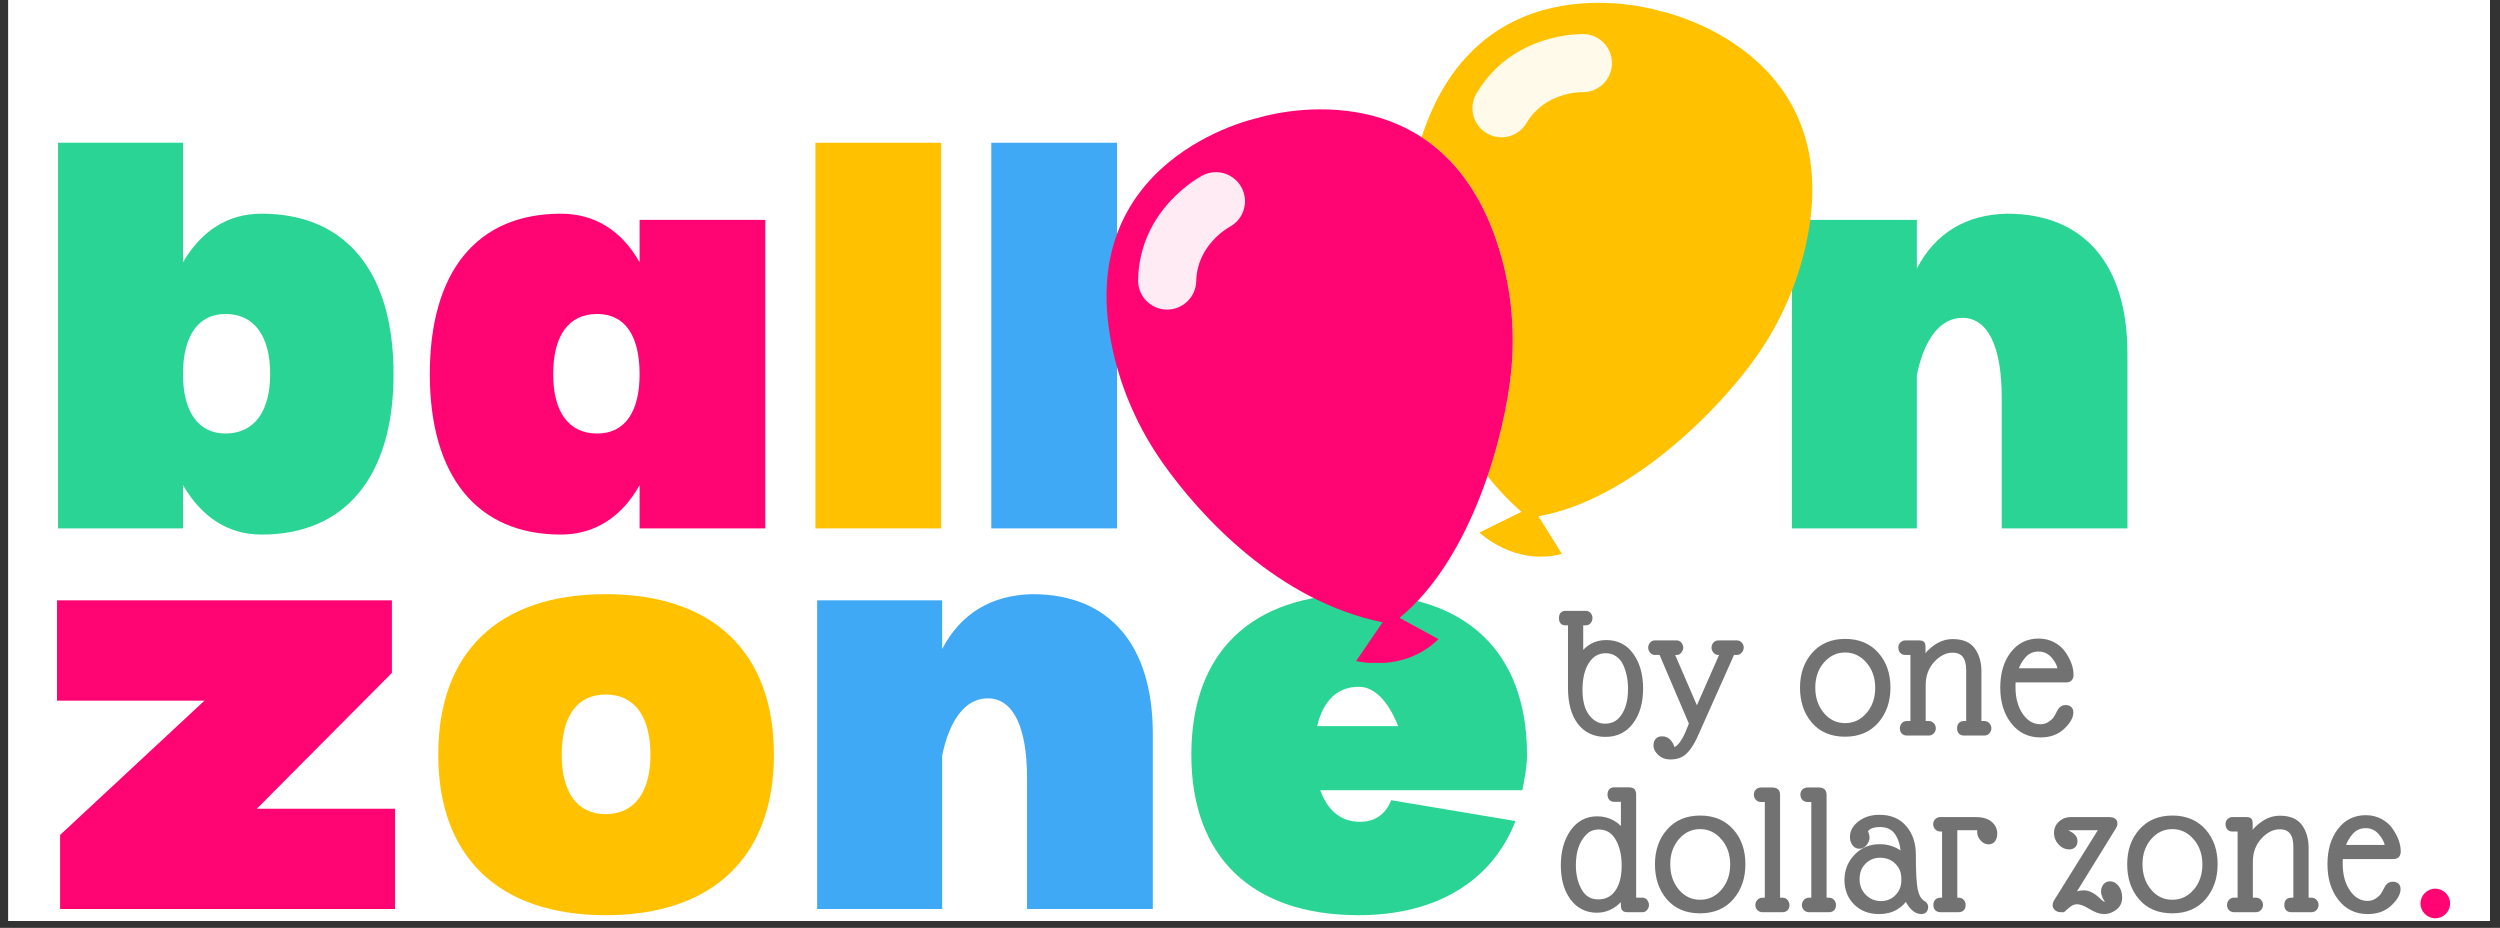
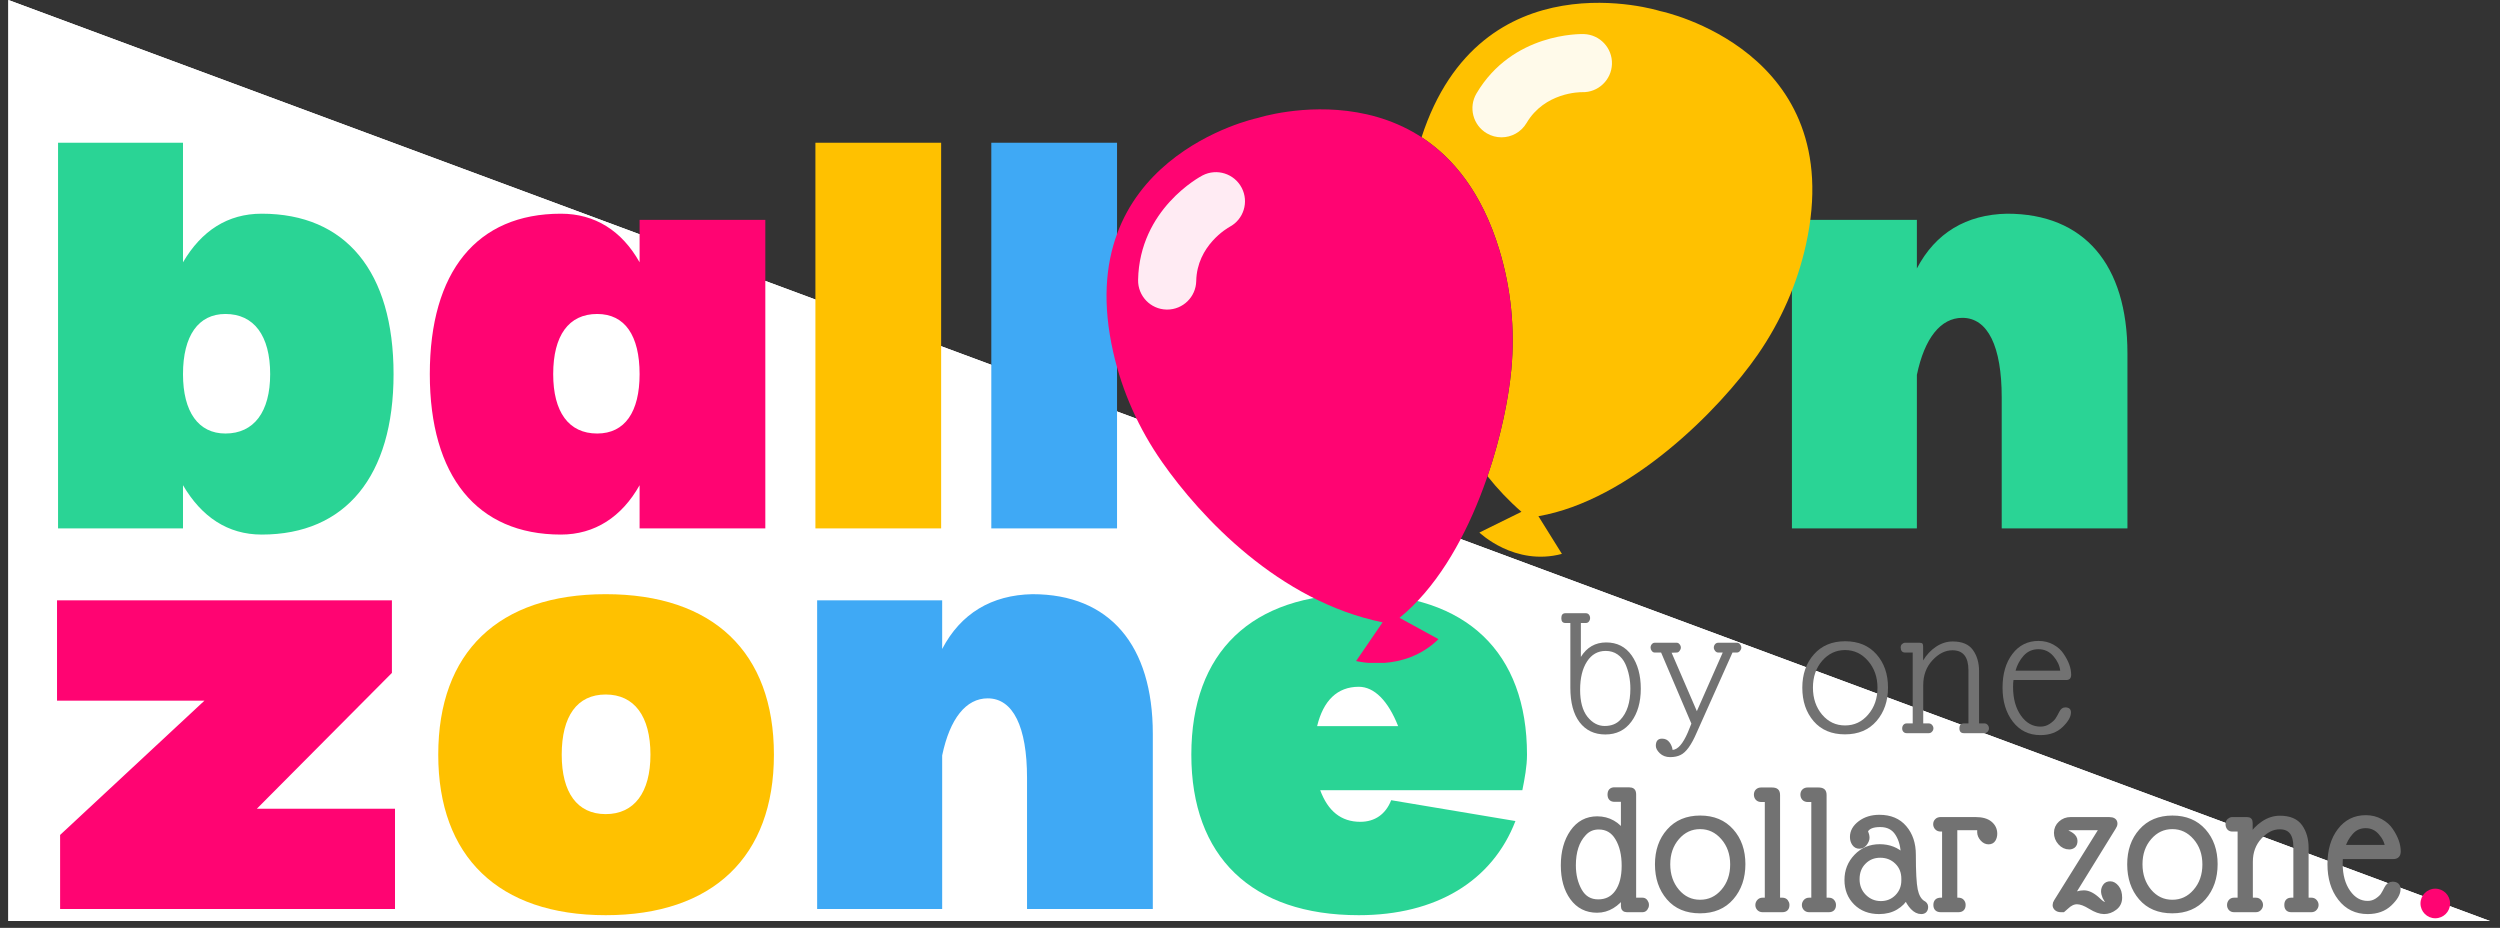
<svg xmlns="http://www.w3.org/2000/svg" width="485" zoomAndPan="magnify" viewBox="0 0 363.75 135" height="180" preserveAspectRatio="xMidYMid meet" version="1.0">
  <rect x="0" y="0" width="363.75" height="135" fill="#333333" stroke="none" />
  <defs>
    <g />
    <clipPath id="47cff13ced">
-       <path d="M 1.215 0 L 362.289 0 L 362.289 134.008 L 1.215 134.008 Z M 1.215 0 " clip-rule="nonzero" />
+       <path d="M 1.215 0 L 362.289 134.008 L 1.215 134.008 Z M 1.215 0 " clip-rule="nonzero" />
    </clipPath>
    <clipPath id="802c393c31">
      <path d="M 206.828 0.41 L 263.695 0.41 L 263.695 81 L 206.828 81 Z M 206.828 0.41 " clip-rule="nonzero" />
    </clipPath>
    <clipPath id="b4ec1a73bb">
      <path d="M 161 15.906 L 220.125 15.906 L 220.125 96.449 L 161 96.449 Z M 161 15.906 " clip-rule="nonzero" />
    </clipPath>
    <clipPath id="c11168314b">
      <path d="M 223 111 L 353 111 L 353 134.008 L 223 134.008 Z M 223 111 " clip-rule="nonzero" />
    </clipPath>
    <clipPath id="b0814abcca">
      <path d="M 352.18 129.301 L 356.488 129.301 L 356.488 133.609 L 352.18 133.609 Z M 352.18 129.301 " clip-rule="nonzero" />
    </clipPath>
    <clipPath id="2f59d95851">
      <path d="M 354.332 129.301 C 353.145 129.301 352.18 130.266 352.18 131.453 C 352.18 132.645 353.145 133.609 354.332 133.609 C 355.523 133.609 356.488 132.645 356.488 131.453 C 356.488 130.266 355.523 129.301 354.332 129.301 Z M 354.332 129.301 " clip-rule="nonzero" />
    </clipPath>
  </defs>
  <g clip-path="url(#47cff13ced)">
    <path fill="#ffffff" d="M 1.215 0 L 362.289 0 L 362.289 134.008 L 1.215 134.008 Z M 1.215 0 " fill-opacity="1" fill-rule="nonzero" />
    <path fill="#ffffff" d="M 1.215 0 L 362.289 0 L 362.289 134.008 L 1.215 134.008 Z M 1.215 0 " fill-opacity="1" fill-rule="nonzero" />
  </g>
  <g fill="#ff0472" fill-opacity="1">
    <g transform="translate(4.703, 132.262)">
      <g>
        <path d="M 52.77 -14.594 L 32.672 -14.594 L 52.32 -34.355 L 52.32 -44.91 L 3.594 -44.91 L 3.594 -30.312 L 25.039 -30.312 L 4.043 -10.777 L 4.043 0 L 52.77 0 Z M 52.77 -14.594 " />
      </g>
    </g>
  </g>
  <g fill="#ffc100" fill-opacity="1">
    <g transform="translate(61.07, 132.262)">
      <g>
        <path d="M 27.059 0.898 C 42.664 0.898 51.535 -7.633 51.535 -22.453 C 51.535 -37.387 42.664 -45.809 27.059 -45.809 C 11.453 -45.809 2.695 -37.387 2.695 -22.453 C 2.695 -7.633 11.453 0.898 27.059 0.898 Z M 27.059 -13.809 C 22.902 -13.809 20.66 -16.953 20.66 -22.453 C 20.66 -28.07 22.902 -31.211 27.059 -31.211 C 31.211 -31.211 33.57 -28.07 33.57 -22.453 C 33.57 -16.953 31.211 -13.809 27.059 -13.809 Z M 27.059 -13.809 " />
      </g>
    </g>
  </g>
  <g fill="#3fa9f5" fill-opacity="1">
    <g transform="translate(115.191, 132.262)">
      <g>
        <path d="M 35.031 -45.809 C 29.078 -45.695 24.59 -43 21.895 -37.836 L 21.895 -44.91 L 3.703 -44.91 L 3.703 0 L 21.895 0 L 21.895 -22.344 C 23.016 -27.73 25.375 -30.652 28.52 -30.652 C 32.223 -30.652 34.242 -26.496 34.242 -19.086 L 34.242 0 L 52.543 0 L 52.543 -25.484 C 52.543 -38.398 46.258 -45.809 35.031 -45.809 Z M 35.031 -45.809 " />
      </g>
    </g>
  </g>
  <g fill="#2ad495" fill-opacity="1">
    <g transform="translate(170.644, 132.262)">
      <g>
        <path d="M 51.535 -22.453 C 51.535 -37.387 42.664 -45.809 27.059 -45.809 C 11.453 -45.809 2.695 -37.387 2.695 -22.453 C 2.695 -7.633 11.453 0.898 27.059 0.898 C 38.285 0.898 46.48 -4.043 49.852 -12.801 L 31.773 -15.832 C 30.988 -13.809 29.414 -12.688 27.281 -12.688 C 24.477 -12.688 22.566 -14.258 21.445 -17.289 L 50.859 -17.289 C 51.195 -18.973 51.535 -20.77 51.535 -22.453 Z M 32.785 -26.609 L 20.996 -26.609 C 21.895 -30.312 23.914 -32.336 27.059 -32.336 C 29.305 -32.336 31.324 -30.312 32.785 -26.609 Z M 32.785 -26.609 " />
      </g>
    </g>
  </g>
  <g fill="#2ad495" fill-opacity="1">
    <g transform="translate(4.743, 76.882)">
      <g>
        <path d="M 33.332 -45.789 C 28.391 -45.789 24.578 -43.316 21.883 -38.719 L 21.883 -56.113 L 3.703 -56.113 L 3.703 0 L 21.883 0 L 21.883 -6.285 C 24.578 -1.684 28.391 0.898 33.332 0.898 C 45.562 0.898 52.52 -7.633 52.52 -22.445 C 52.52 -37.371 45.562 -45.789 33.332 -45.789 Z M 28.055 -13.805 C 24.129 -13.805 21.883 -16.945 21.883 -22.445 C 21.883 -28.055 24.129 -31.199 28.055 -31.199 C 32.207 -31.199 34.566 -28.055 34.566 -22.445 C 34.566 -16.945 32.207 -13.805 28.055 -13.805 Z M 28.055 -13.805 " />
      </g>
    </g>
  </g>
  <g fill="#ff0472" fill-opacity="1">
    <g transform="translate(59.842, 76.882)">
      <g>
        <path d="M 51.512 -44.891 L 33.219 -44.891 L 33.219 -38.719 C 30.637 -43.316 26.711 -45.789 21.77 -45.789 C 9.539 -45.789 2.695 -37.371 2.695 -22.445 C 2.695 -7.633 9.539 0.898 21.77 0.898 C 26.711 0.898 30.637 -1.684 33.219 -6.285 L 33.219 0 L 51.512 0 Z M 27.047 -13.805 C 22.895 -13.805 20.648 -16.945 20.648 -22.445 C 20.648 -28.055 22.895 -31.199 27.047 -31.199 C 31.086 -31.199 33.219 -28.055 33.219 -22.445 C 33.219 -16.945 31.086 -13.805 27.047 -13.805 Z M 27.047 -13.805 " />
      </g>
    </g>
  </g>
  <g fill="#ffc100" fill-opacity="1">
    <g transform="translate(114.94, 76.882)">
      <g>
        <path d="M 21.996 -56.113 L 3.703 -56.113 L 3.703 0 L 21.996 0 Z M 21.996 -56.113 " />
      </g>
    </g>
  </g>
  <g fill="#3fa9f5" fill-opacity="1">
    <g transform="translate(140.533, 76.882)">
      <g>
        <path d="M 21.996 -56.113 L 3.703 -56.113 L 3.703 0 L 21.996 0 Z M 21.996 -56.113 " />
      </g>
    </g>
  </g>
  <g fill="#3fa9f5" fill-opacity="1">
    <g transform="translate(166.126, 76.882)">
      <g />
    </g>
  </g>
  <g fill="#3fa9f5" fill-opacity="1">
    <g transform="translate(181.275, 76.882)">
      <g />
    </g>
  </g>
  <g fill="#3fa9f5" fill-opacity="1">
    <g transform="translate(196.424, 76.882)">
      <g />
    </g>
  </g>
  <g fill="#3fa9f5" fill-opacity="1">
    <g transform="translate(211.572, 76.882)">
      <g />
    </g>
  </g>
  <g fill="#3fa9f5" fill-opacity="1">
    <g transform="translate(226.721, 76.882)">
      <g />
    </g>
  </g>
  <g fill="#ffffff" fill-opacity="1">
    <g transform="translate(241.87, 76.882)">
      <g />
    </g>
  </g>
  <g fill="#2ad495" fill-opacity="1">
    <g transform="translate(257.022, 76.882)">
      <g>
        <path d="M 35.016 -45.789 C 29.066 -45.676 24.578 -42.98 21.883 -37.82 L 21.883 -44.891 L 3.703 -44.891 L 3.703 0 L 21.883 0 L 21.883 -22.332 C 23.004 -27.719 25.363 -30.637 28.504 -30.637 C 32.207 -30.637 34.227 -26.484 34.227 -19.078 L 34.227 0 L 52.52 0 L 52.52 -25.477 C 52.52 -38.379 46.234 -45.789 35.016 -45.789 Z M 35.016 -45.789 " />
      </g>
    </g>
  </g>
  <g clip-path="url(#802c393c31)">
    <path fill="#ffc100" d="M 241.66 1.637 L 241.43 1.578 C 241.43 1.578 215.441 -6.527 206.836 19.969 C 211.434 22.965 215.609 28.016 218.145 36.332 C 219.859 41.957 220.441 47.859 219.906 53.711 C 219.523 57.875 218.398 63.523 216.43 69.285 C 217.898 71.133 219.539 72.875 221.371 74.469 L 215.25 77.484 C 215.25 77.484 220.375 82.43 227.258 80.59 L 223.84 75.105 C 237.062 72.824 250.199 59.645 255.777 51.566 C 259.117 46.73 261.508 41.305 262.773 35.562 C 269.008 7.297 241.66 1.637 241.66 1.637 " fill-opacity="1" fill-rule="nonzero" />
  </g>
  <g clip-path="url(#b4ec1a73bb)">
    <path fill="#ff0472" d="M 219.906 53.711 C 220.441 47.859 219.859 41.957 218.145 36.332 C 209.707 8.645 183.098 17.137 183.098 17.137 L 182.871 17.195 C 182.871 17.195 155.559 23.035 161.977 51.258 C 163.281 56.992 165.707 62.402 169.078 67.219 C 174.707 75.258 186.066 87.453 201.164 90.551 L 197.312 96.18 C 197.312 96.18 204.207 97.977 209.297 92.996 L 203.633 89.895 C 214.031 81.418 219.008 63.488 219.906 53.711 " fill-opacity="1" fill-rule="nonzero" />
  </g>
  <path fill="#ffebf3" d="M 169.824 45.043 C 169.797 45.043 169.77 45.043 169.738 45.043 C 167.406 45 165.551 43.07 165.594 40.734 C 165.793 30.422 174.59 25.723 174.965 25.527 C 177.039 24.449 179.59 25.254 180.668 27.328 C 181.742 29.387 180.953 31.926 178.902 33.012 C 178.648 33.152 174.152 35.707 174.051 40.898 C 174.004 43.203 172.121 45.043 169.824 45.043 " fill-opacity="1" fill-rule="nonzero" />
  <path fill="#fffaea" d="M 218.465 19.98 C 217.734 19.98 216.996 19.793 216.324 19.395 C 214.312 18.211 213.641 15.617 214.824 13.605 C 220.062 4.719 230.031 4.945 230.453 4.957 C 232.789 5.035 234.617 6.988 234.539 9.324 C 234.465 11.645 232.516 13.477 230.211 13.41 C 229.887 13.402 224.746 13.43 222.113 17.898 C 221.324 19.234 219.914 19.98 218.465 19.98 " fill-opacity="1" fill-rule="nonzero" />
-   <path stroke-linecap="butt" transform="matrix(1.285, 0, 0, 1.285, 226.891, 86.12)" fill="none" stroke-linejoin="miter" d="M 2.432 7.362 C 3.116 6.267 4.074 5.72 5.302 5.72 C 6.53 5.72 7.488 6.212 8.175 7.194 C 8.865 8.173 9.212 9.429 9.212 10.958 C 9.212 12.488 8.856 13.734 8.145 14.704 C 7.436 15.668 6.46 16.151 5.214 16.151 C 3.97 16.151 2.997 15.689 2.292 14.765 C 1.59 13.838 1.24 12.53 1.24 10.84 L 1.24 3.522 L 0.681 3.522 C 0.371 3.522 0.212 3.339 0.212 2.971 C 0.212 2.601 0.371 2.415 0.681 2.415 L 2.985 2.415 C 3.14 2.415 3.262 2.467 3.347 2.576 C 3.435 2.68 3.478 2.807 3.478 2.956 C 3.478 3.105 3.435 3.236 3.347 3.352 C 3.262 3.464 3.14 3.522 2.985 3.522 L 2.432 3.522 Z M 2.35 11.083 C 2.35 12.415 2.623 13.43 3.177 14.135 C 3.733 14.838 4.384 15.187 5.129 15.187 C 5.877 15.187 6.469 14.953 6.91 14.485 C 7.664 13.689 8.041 12.515 8.041 10.964 C 8.041 9.94 7.85 9.003 7.467 8.152 C 7.266 7.711 6.974 7.356 6.588 7.085 C 6.205 6.814 5.761 6.678 5.25 6.678 C 4.353 6.678 3.645 7.082 3.125 7.888 C 2.608 8.687 2.35 9.754 2.35 11.083 Z M 10.768 6.872 C 10.656 6.872 10.556 6.811 10.461 6.69 C 10.367 6.568 10.321 6.44 10.321 6.304 C 10.321 6.167 10.367 6.045 10.461 5.933 C 10.556 5.82 10.656 5.762 10.768 5.762 L 13.31 5.762 C 13.426 5.762 13.526 5.82 13.617 5.933 C 13.711 6.045 13.757 6.167 13.757 6.304 C 13.757 6.44 13.711 6.568 13.617 6.69 C 13.526 6.811 13.426 6.872 13.31 6.872 L 12.711 6.893 L 15.569 13.506 L 18.491 6.872 L 17.98 6.872 C 17.852 6.872 17.737 6.811 17.636 6.69 C 17.539 6.568 17.491 6.44 17.491 6.304 C 17.491 6.167 17.536 6.045 17.627 5.933 C 17.722 5.82 17.837 5.762 17.98 5.762 L 20.117 5.762 C 20.257 5.762 20.376 5.82 20.464 5.933 C 20.558 6.045 20.607 6.167 20.607 6.304 C 20.607 6.44 20.555 6.568 20.455 6.69 C 20.354 6.811 20.242 6.872 20.117 6.872 L 19.6 6.872 L 15.548 15.96 C 14.952 17.337 14.341 18.176 13.714 18.474 C 13.404 18.629 13.012 18.708 12.538 18.708 C 12.07 18.708 11.684 18.562 11.376 18.27 C 11.072 17.978 10.92 17.699 10.92 17.428 C 10.92 16.89 11.155 16.619 11.623 16.619 C 11.978 16.619 12.261 16.759 12.465 17.036 C 12.675 17.313 12.793 17.601 12.821 17.899 C 13.417 17.857 13.991 17.194 14.544 15.917 L 14.949 14.911 L 11.519 6.872 Z M 27.511 10.849 C 27.511 9.32 27.949 8.061 28.825 7.073 C 29.697 6.085 30.88 5.589 32.364 5.589 C 33.85 5.589 35.03 6.082 35.906 7.064 C 36.781 8.043 37.219 9.298 37.219 10.828 C 37.219 12.357 36.784 13.622 35.918 14.625 C 35.048 15.628 33.856 16.13 32.345 16.13 C 30.831 16.13 29.646 15.631 28.791 14.637 C 27.94 13.64 27.511 12.378 27.511 10.849 Z M 29.752 13.892 C 30.448 14.713 31.318 15.127 32.355 15.127 C 33.391 15.127 34.264 14.716 34.969 13.901 C 35.675 13.084 36.027 12.068 36.027 10.861 C 36.027 9.651 35.668 8.639 34.957 7.824 C 34.246 7.006 33.379 6.596 32.355 6.596 C 31.33 6.596 30.467 7.003 29.761 7.815 C 29.059 8.623 28.709 9.63 28.709 10.84 C 28.709 12.047 29.056 13.065 29.752 13.892 Z M 41.208 14.889 L 41.828 14.889 C 41.983 14.889 42.111 14.947 42.208 15.063 C 42.309 15.178 42.357 15.306 42.357 15.449 C 42.357 15.586 42.309 15.713 42.208 15.829 C 42.111 15.941 41.983 15.999 41.828 15.999 L 39.326 15.999 C 39.171 15.999 39.046 15.947 38.952 15.844 C 38.861 15.735 38.818 15.607 38.818 15.458 C 38.818 15.309 38.861 15.178 38.952 15.063 C 39.046 14.947 39.171 14.889 39.326 14.889 L 40.016 14.889 L 40.016 6.872 L 39.141 6.872 C 38.982 6.872 38.861 6.817 38.776 6.711 C 38.688 6.602 38.645 6.465 38.645 6.295 C 38.645 6.124 38.7 5.994 38.806 5.902 C 38.916 5.808 39.025 5.762 39.141 5.762 L 40.779 5.762 C 40.937 5.762 41.044 5.793 41.098 5.851 C 41.156 5.905 41.187 6.012 41.187 6.167 L 41.187 7.766 C 41.57 7.128 42.059 6.608 42.655 6.209 C 43.251 5.811 43.877 5.61 44.534 5.61 C 45.613 5.61 46.383 5.936 46.836 6.583 C 47.292 7.231 47.52 8.031 47.52 8.979 L 47.52 14.889 L 48.119 14.889 C 48.274 14.889 48.401 14.947 48.499 15.063 C 48.599 15.178 48.648 15.306 48.648 15.449 C 48.648 15.586 48.599 15.713 48.499 15.829 C 48.401 15.941 48.274 15.999 48.119 15.999 L 45.817 15.999 C 45.473 15.999 45.3 15.817 45.3 15.449 C 45.3 15.078 45.473 14.889 45.817 14.889 L 46.328 14.889 L 46.328 8.876 C 46.328 7.371 45.723 6.617 44.513 6.617 C 43.701 6.617 42.947 6.994 42.248 7.745 C 41.555 8.499 41.208 9.438 41.208 10.563 Z M 56.71 8.918 C 56.656 8.35 56.4 7.803 55.947 7.277 C 55.491 6.751 54.926 6.486 54.248 6.486 C 53.576 6.486 53.016 6.735 52.576 7.237 C 52.135 7.733 51.831 8.292 51.66 8.918 Z M 54.473 16.215 C 53.178 16.215 52.138 15.707 51.359 14.698 C 50.578 13.689 50.186 12.402 50.186 10.84 C 50.186 9.274 50.56 8 51.305 7.021 C 52.053 6.039 53.038 5.55 54.26 5.55 C 54.883 5.55 55.446 5.686 55.941 5.966 C 56.44 6.243 56.826 6.586 57.097 6.997 C 57.665 7.836 57.951 8.633 57.951 9.387 C 57.951 9.785 57.765 9.985 57.395 9.985 L 51.42 9.985 C 51.393 10.168 51.378 10.432 51.378 10.773 C 51.378 12.08 51.673 13.153 52.266 13.996 C 52.855 14.835 53.591 15.254 54.473 15.254 C 54.859 15.254 55.205 15.154 55.519 14.947 C 55.832 14.74 56.051 14.54 56.181 14.348 C 56.309 14.154 56.455 13.895 56.616 13.567 C 56.78 13.242 57.005 13.077 57.288 13.077 C 57.717 13.077 57.93 13.269 57.93 13.652 C 57.93 14.151 57.613 14.704 56.978 15.306 C 56.346 15.911 55.51 16.215 54.473 16.215 Z M 54.473 16.215 " stroke="#727272" stroke-width="0.533" stroke-opacity="1" stroke-miterlimit="4" />
  <g clip-path="url(#c11168314b)">
    <path stroke-linecap="butt" transform="matrix(1.285, 0, 0, 1.285, 226.891, 86.12)" fill="none" stroke-linejoin="miter" d="M 8.424 34.892 L 9.425 34.892 C 9.555 34.892 9.659 34.949 9.744 35.062 C 9.829 35.177 9.875 35.305 9.875 35.448 C 9.875 35.588 9.829 35.712 9.744 35.828 C 9.659 35.944 9.555 36.001 9.425 36.001 L 7.634 36.001 C 7.366 36.001 7.233 35.858 7.233 35.573 L 7.233 34.36 C 6.916 34.855 6.497 35.263 5.968 35.585 C 5.445 35.904 4.876 36.062 4.265 36.062 C 3.086 36.062 2.149 35.591 1.459 34.645 C 0.772 33.703 0.428 32.472 0.428 30.96 C 0.428 29.443 0.775 28.185 1.468 27.184 C 2.167 26.181 3.107 25.679 4.286 25.679 C 4.928 25.679 5.512 25.828 6.035 26.126 C 6.564 26.424 6.962 26.823 7.233 27.318 L 7.233 23.503 L 6.229 23.503 C 5.889 23.503 5.718 23.317 5.718 22.949 C 5.718 22.578 5.889 22.393 6.229 22.393 L 7.868 22.393 C 8.069 22.393 8.212 22.432 8.297 22.511 C 8.382 22.588 8.424 22.733 8.424 22.946 Z M 1.599 30.964 C 1.599 32.061 1.833 33.022 2.301 33.849 C 2.772 34.673 3.472 35.083 4.396 35.083 C 5.317 35.083 6.035 34.721 6.545 33.995 C 7.059 33.268 7.318 32.274 7.318 31.012 C 7.318 29.744 7.071 28.699 6.576 27.878 C 6.086 27.051 5.381 26.637 4.457 26.637 C 3.773 26.637 3.21 26.886 2.769 27.382 C 1.988 28.221 1.599 29.416 1.599 30.964 Z M 11.088 30.851 C 11.088 29.319 11.525 28.06 12.401 27.075 C 13.277 26.084 14.456 25.591 15.943 25.591 C 17.427 25.591 18.609 26.081 19.482 27.063 C 20.358 28.042 20.795 29.297 20.795 30.83 C 20.795 32.356 20.361 33.621 19.494 34.624 C 18.625 35.627 17.436 36.129 15.922 36.129 C 14.408 36.129 13.225 35.633 12.371 34.636 C 11.516 33.639 11.088 32.377 11.088 30.851 Z M 13.328 33.891 C 14.025 34.712 14.894 35.126 15.931 35.126 C 16.971 35.126 17.84 34.718 18.546 33.9 C 19.251 33.083 19.604 32.067 19.604 30.86 C 19.604 29.653 19.248 28.641 18.536 27.823 C 17.825 27.005 16.955 26.595 15.931 26.595 C 14.906 26.595 14.043 27.002 13.337 27.814 C 12.638 28.623 12.286 29.632 12.286 30.839 C 12.286 32.049 12.632 33.064 13.328 33.891 Z M 23.526 23.524 L 22.841 23.524 C 22.671 23.524 22.537 23.469 22.437 23.363 C 22.34 23.253 22.291 23.12 22.291 22.955 C 22.291 22.791 22.34 22.66 22.437 22.563 C 22.537 22.463 22.671 22.414 22.841 22.414 L 24.061 22.414 C 24.301 22.414 24.471 22.457 24.571 22.545 C 24.672 22.627 24.72 22.782 24.72 23.013 L 24.72 34.892 L 25.252 34.892 C 25.423 34.892 25.553 34.949 25.645 35.062 C 25.736 35.177 25.784 35.305 25.784 35.448 C 25.784 35.816 25.608 36.001 25.252 36.001 L 22.993 36.001 C 22.835 36.001 22.708 35.947 22.607 35.843 C 22.507 35.737 22.455 35.609 22.455 35.457 C 22.455 35.308 22.507 35.177 22.607 35.062 C 22.708 34.949 22.835 34.892 22.993 34.892 L 23.526 34.892 Z M 28.791 23.524 L 28.11 23.524 C 27.94 23.524 27.803 23.469 27.703 23.363 C 27.606 23.253 27.557 23.12 27.557 22.955 C 27.557 22.791 27.606 22.66 27.703 22.563 C 27.803 22.463 27.94 22.414 28.11 22.414 L 29.329 22.414 C 29.57 22.414 29.737 22.457 29.84 22.545 C 29.941 22.627 29.989 22.782 29.989 23.013 L 29.989 34.892 L 30.521 34.892 C 30.692 34.892 30.822 34.949 30.91 35.062 C 31.005 35.177 31.053 35.305 31.053 35.448 C 31.053 35.816 30.874 36.001 30.521 36.001 L 28.262 36.001 C 28.104 36.001 27.977 35.947 27.876 35.843 C 27.776 35.737 27.724 35.609 27.724 35.457 C 27.724 35.308 27.776 35.177 27.876 35.062 C 27.977 34.949 28.104 34.892 28.262 34.892 L 28.791 34.892 Z M 36.237 25.506 C 37.459 25.506 38.408 25.908 39.08 26.704 C 39.758 27.501 40.095 28.516 40.095 29.75 C 40.095 31.711 40.168 33.04 40.311 33.73 C 40.451 34.417 40.721 34.904 41.123 35.187 C 41.366 35.302 41.488 35.457 41.488 35.658 C 41.488 36.029 41.314 36.214 40.971 36.214 C 40.63 36.214 40.308 36.053 40.001 35.734 C 39.697 35.415 39.451 35.019 39.268 34.548 C 39.025 35.019 38.636 35.415 38.101 35.734 C 37.572 36.053 36.936 36.214 36.194 36.214 C 35.115 36.214 34.237 35.877 33.562 35.205 C 32.884 34.527 32.546 33.666 32.546 32.621 C 32.546 31.575 32.902 30.684 33.613 29.945 C 34.325 29.203 35.209 28.835 36.267 28.835 C 37.328 28.835 38.213 29.182 38.925 29.875 C 38.925 28.884 38.712 28.051 38.283 27.376 C 37.858 26.698 37.204 26.361 36.319 26.361 C 35.437 26.361 34.884 26.601 34.659 27.084 C 34.787 27.382 34.851 27.634 34.851 27.835 C 34.851 28.033 34.766 28.246 34.598 28.477 C 34.428 28.702 34.215 28.814 33.966 28.814 C 33.717 28.814 33.522 28.708 33.379 28.495 C 33.236 28.282 33.166 28.03 33.166 27.747 C 33.166 27.148 33.461 26.625 34.051 26.178 C 34.641 25.731 35.371 25.506 36.237 25.506 Z M 33.723 32.526 C 33.723 33.308 33.984 33.961 34.507 34.49 C 35.036 35.013 35.665 35.275 36.398 35.275 C 37.131 35.275 37.745 35.025 38.244 34.521 C 38.739 34.013 38.985 33.399 38.985 32.672 L 38.985 32.481 C 38.985 31.711 38.733 31.082 38.222 30.584 C 37.712 30.085 37.082 29.836 36.331 29.836 C 35.583 29.836 34.963 30.088 34.468 30.596 C 33.969 31.097 33.723 31.742 33.723 32.526 Z M 44.789 26.719 L 44.789 34.892 L 45.194 34.892 C 45.364 34.892 45.498 34.943 45.592 35.053 C 45.683 35.156 45.732 35.287 45.732 35.448 C 45.732 35.816 45.553 36.001 45.194 36.001 L 43.169 36.001 C 42.798 36.001 42.613 35.816 42.613 35.448 C 42.613 35.077 42.798 34.892 43.169 34.892 L 43.598 34.892 L 43.598 26.871 L 43.169 26.871 C 42.987 26.871 42.844 26.814 42.743 26.698 C 42.64 26.586 42.591 26.452 42.591 26.303 C 42.591 26.154 42.64 26.026 42.743 25.923 C 42.844 25.816 42.987 25.762 43.169 25.762 L 47.115 25.762 C 47.842 25.762 48.389 25.914 48.757 26.221 C 49.128 26.525 49.313 26.914 49.313 27.382 C 49.313 27.625 49.256 27.841 49.143 28.033 C 49.028 28.224 48.842 28.318 48.584 28.318 C 48.331 28.318 48.1 28.203 47.894 27.969 C 47.687 27.735 47.58 27.485 47.574 27.224 C 47.568 26.963 47.577 26.792 47.605 26.719 Z M 56.777 36.001 C 56.58 36.001 56.419 35.947 56.297 35.843 C 56.175 35.737 56.115 35.612 56.115 35.469 C 56.115 35.326 56.16 35.193 56.245 35.062 L 61.447 26.719 L 57.887 26.719 C 57.689 26.719 57.519 26.765 57.376 26.85 C 57.233 26.935 57.148 27.039 57.115 27.169 C 57.446 27.212 57.741 27.33 58 27.522 C 58.264 27.713 58.398 27.938 58.398 28.194 C 58.398 28.452 58.328 28.632 58.194 28.741 C 58.057 28.844 57.905 28.896 57.735 28.896 C 57.34 28.896 56.996 28.735 56.704 28.407 C 56.412 28.081 56.267 27.704 56.267 27.279 C 56.267 26.85 56.428 26.491 56.747 26.199 C 57.066 25.908 57.446 25.762 57.887 25.762 L 62.241 25.762 C 62.694 25.762 62.922 25.92 62.922 26.23 C 62.922 26.373 62.87 26.516 62.77 26.658 L 57.927 34.505 C 58.41 34.208 58.899 34.059 59.395 34.059 C 59.897 34.059 60.444 34.341 61.043 34.913 C 61.353 35.223 61.605 35.381 61.797 35.381 C 61.991 35.381 62.104 35.281 62.131 35.083 C 61.988 34.968 61.864 34.791 61.754 34.551 C 61.651 34.308 61.599 34.089 61.599 33.891 C 61.599 33.691 61.663 33.496 61.788 33.314 C 61.915 33.128 62.11 33.037 62.375 33.037 C 62.639 33.037 62.882 33.18 63.11 33.463 C 63.338 33.745 63.454 34.132 63.454 34.624 C 63.454 35.114 63.265 35.503 62.885 35.785 C 62.511 36.071 62.107 36.214 61.672 36.214 C 61.237 36.214 60.724 36.029 60.125 35.661 C 59.529 35.29 59.024 35.104 58.611 35.104 C 58.197 35.104 57.793 35.296 57.398 35.682 L 57.033 36.001 Z M 64.56 30.851 C 64.56 29.319 64.995 28.06 65.871 27.075 C 66.746 26.084 67.926 25.591 69.413 25.591 C 70.9 25.591 72.079 26.081 72.955 27.063 C 73.827 28.042 74.265 29.297 74.265 30.83 C 74.265 32.356 73.833 33.621 72.964 34.624 C 72.097 35.627 70.906 36.129 69.392 36.129 C 67.877 36.129 66.695 35.633 65.84 34.636 C 64.986 33.639 64.56 32.377 64.56 30.851 Z M 66.798 33.891 C 67.497 34.712 68.364 35.126 69.404 35.126 C 70.44 35.126 71.313 34.718 72.015 33.9 C 72.721 33.083 73.073 32.067 73.073 30.86 C 73.073 29.653 72.718 28.641 72.006 27.823 C 71.295 27.005 70.425 26.595 69.404 26.595 C 68.379 26.595 67.513 27.002 66.81 27.814 C 66.108 28.623 65.758 29.632 65.758 30.839 C 65.758 32.049 66.105 33.064 66.798 33.891 Z M 78.254 34.892 L 78.874 34.892 C 79.032 34.892 79.157 34.949 79.254 35.062 C 79.355 35.177 79.406 35.305 79.406 35.448 C 79.406 35.588 79.355 35.712 79.254 35.828 C 79.157 35.944 79.032 36.001 78.874 36.001 L 76.375 36.001 C 76.22 36.001 76.095 35.947 76.001 35.843 C 75.91 35.737 75.864 35.609 75.864 35.457 C 75.864 35.308 75.91 35.177 76.001 35.062 C 76.095 34.949 76.22 34.892 76.375 34.892 L 77.062 34.892 L 77.062 26.871 L 76.187 26.871 C 76.032 26.871 75.91 26.817 75.822 26.71 C 75.737 26.601 75.694 26.464 75.694 26.294 C 75.694 26.123 75.746 25.993 75.855 25.901 C 75.962 25.81 76.074 25.762 76.187 25.762 L 77.828 25.762 C 77.983 25.762 78.09 25.792 78.145 25.85 C 78.205 25.908 78.233 26.011 78.233 26.169 L 78.233 27.768 C 78.616 27.127 79.105 26.61 79.704 26.209 C 80.3 25.81 80.926 25.61 81.583 25.61 C 82.662 25.61 83.429 25.935 83.885 26.586 C 84.341 27.23 84.566 28.03 84.566 28.981 L 84.566 34.892 L 85.165 34.892 C 85.323 34.892 85.447 34.949 85.545 35.062 C 85.645 35.177 85.697 35.305 85.697 35.448 C 85.697 35.588 85.645 35.712 85.545 35.828 C 85.447 35.944 85.323 36.001 85.165 36.001 L 82.863 36.001 C 82.52 36.001 82.349 35.816 82.349 35.448 C 82.349 35.077 82.52 34.892 82.863 34.892 L 83.374 34.892 L 83.374 28.875 C 83.374 27.37 82.769 26.616 81.562 26.616 C 80.75 26.616 79.993 26.993 79.297 27.747 C 78.604 28.501 78.254 29.437 78.254 30.562 Z M 93.76 28.917 C 93.705 28.349 93.449 27.802 92.993 27.279 C 92.54 26.75 91.972 26.485 91.297 26.485 C 90.622 26.485 90.066 26.734 89.625 27.236 C 89.184 27.732 88.877 28.294 88.707 28.917 Z M 91.519 36.214 C 90.224 36.214 89.187 35.709 88.406 34.697 C 87.624 33.688 87.235 32.402 87.235 30.839 C 87.235 29.273 87.606 28.002 88.354 27.023 C 89.099 26.038 90.084 25.549 91.306 25.549 C 91.932 25.549 92.492 25.689 92.987 25.965 C 93.489 26.242 93.875 26.586 94.146 26.996 C 94.714 27.835 95 28.632 95 29.386 C 95 29.787 94.812 29.985 94.441 29.985 L 88.469 29.985 C 88.442 30.17 88.427 30.431 88.427 30.772 C 88.427 32.079 88.722 33.156 89.312 33.995 C 89.901 34.834 90.637 35.256 91.519 35.256 C 91.905 35.256 92.255 35.153 92.568 34.949 C 92.878 34.74 93.1 34.539 93.228 34.35 C 93.355 34.156 93.501 33.894 93.665 33.569 C 93.829 33.241 94.051 33.08 94.337 33.08 C 94.763 33.08 94.979 33.268 94.979 33.651 C 94.979 34.153 94.659 34.703 94.024 35.308 C 93.392 35.91 92.559 36.214 91.519 36.214 Z M 91.519 36.214 " stroke="#727272" stroke-width="0.533" stroke-opacity="1" stroke-miterlimit="4" />
  </g>
  <g fill="#727272" fill-opacity="1">
    <g transform="translate(226.891, 106.677)">
      <g>
        <path d="M 3.125 -11.094 C 4 -12.5 5.227 -13.203 6.812 -13.203 C 8.395 -13.203 9.629 -12.57 10.516 -11.312 C 11.398 -10.051 11.844 -8.438 11.844 -6.469 C 11.844 -4.508 11.383 -2.91 10.469 -1.672 C 9.551 -0.43 8.289 0.188 6.688 0.188 C 5.094 0.188 3.844 -0.406 2.938 -1.594 C 2.039 -2.781 1.594 -4.457 1.594 -6.625 L 1.594 -16.031 L 0.875 -16.031 C 0.477 -16.031 0.281 -16.266 0.281 -16.734 C 0.281 -17.211 0.477 -17.453 0.875 -17.453 L 3.844 -17.453 C 4.039 -17.453 4.191 -17.383 4.297 -17.25 C 4.41 -17.113 4.469 -16.945 4.469 -16.75 C 4.469 -16.562 4.41 -16.395 4.297 -16.25 C 4.191 -16.102 4.039 -16.031 3.844 -16.031 L 3.125 -16.031 Z M 3.016 -6.312 C 3.016 -4.602 3.367 -3.297 4.078 -2.391 C 4.797 -1.492 5.633 -1.047 6.594 -1.047 C 7.551 -1.047 8.312 -1.348 8.875 -1.953 C 9.844 -2.973 10.328 -4.477 10.328 -6.469 C 10.328 -7.781 10.082 -8.984 9.594 -10.078 C 9.332 -10.648 8.957 -11.109 8.469 -11.453 C 7.977 -11.797 7.398 -11.969 6.734 -11.969 C 5.586 -11.969 4.68 -11.453 4.016 -10.422 C 3.348 -9.391 3.016 -8.02 3.016 -6.312 Z M 3.016 -6.312 " />
      </g>
    </g>
  </g>
  <g fill="#727272" fill-opacity="1">
    <g transform="translate(240.017, 106.677)">
      <g>
        <path d="M 0.719 -11.734 C 0.57 -11.734 0.438 -11.812 0.312 -11.969 C 0.195 -12.125 0.141 -12.285 0.141 -12.453 C 0.141 -12.629 0.195 -12.789 0.312 -12.938 C 0.438 -13.082 0.57 -13.156 0.719 -13.156 L 3.969 -13.156 C 4.113 -13.156 4.242 -13.082 4.359 -12.938 C 4.484 -12.789 4.547 -12.629 4.547 -12.453 C 4.547 -12.285 4.484 -12.125 4.359 -11.969 C 4.242 -11.812 4.113 -11.734 3.969 -11.734 L 3.203 -11.703 L 6.875 -3.203 L 10.641 -11.734 L 9.969 -11.734 C 9.812 -11.734 9.664 -11.812 9.531 -11.969 C 9.406 -12.125 9.344 -12.285 9.344 -12.453 C 9.344 -12.629 9.398 -12.789 9.516 -12.938 C 9.641 -13.082 9.789 -13.156 9.969 -13.156 L 12.719 -13.156 C 12.895 -13.156 13.039 -13.082 13.156 -12.938 C 13.281 -12.789 13.344 -12.629 13.344 -12.453 C 13.344 -12.285 13.281 -12.125 13.156 -11.969 C 13.031 -11.812 12.883 -11.734 12.719 -11.734 L 12.062 -11.734 L 6.844 -0.062 C 6.082 1.719 5.301 2.797 4.5 3.172 C 4.094 3.379 3.586 3.484 2.984 3.484 C 2.379 3.484 1.879 3.297 1.484 2.922 C 1.098 2.547 0.906 2.188 0.906 1.844 C 0.906 1.145 1.207 0.797 1.812 0.797 C 2.27 0.797 2.629 0.973 2.891 1.328 C 3.148 1.68 3.301 2.051 3.344 2.438 C 4.113 2.383 4.852 1.535 5.562 -0.109 L 6.078 -1.391 L 1.672 -11.734 Z M 0.719 -11.734 " />
      </g>
    </g>
  </g>
  <g fill="#727272" fill-opacity="1">
    <g transform="translate(254.24, 106.677)">
      <g />
    </g>
  </g>
  <g fill="#727272" fill-opacity="1">
    <g transform="translate(261.83, 106.677)">
      <g>
        <path d="M 0.406 -6.609 C 0.406 -8.578 0.969 -10.195 2.094 -11.469 C 3.219 -12.738 4.734 -13.375 6.641 -13.375 C 8.555 -13.375 10.07 -12.742 11.188 -11.484 C 12.312 -10.223 12.875 -8.609 12.875 -6.641 C 12.875 -4.68 12.316 -3.055 11.203 -1.766 C 10.086 -0.473 8.555 0.172 6.609 0.172 C 4.672 0.172 3.148 -0.469 2.047 -1.75 C 0.953 -3.031 0.406 -4.648 0.406 -6.609 Z M 3.281 -2.703 C 4.176 -1.648 5.289 -1.125 6.625 -1.125 C 7.969 -1.125 9.086 -1.648 9.984 -2.703 C 10.891 -3.754 11.344 -5.055 11.344 -6.609 C 11.344 -8.16 10.883 -9.461 9.969 -10.516 C 9.062 -11.566 7.945 -12.094 6.625 -12.094 C 5.312 -12.094 4.203 -11.57 3.297 -10.531 C 2.398 -9.488 1.953 -8.188 1.953 -6.625 C 1.953 -5.07 2.395 -3.766 3.281 -2.703 Z M 3.281 -2.703 " />
      </g>
    </g>
  </g>
  <g fill="#727272" fill-opacity="1">
    <g transform="translate(275.861, 106.677)">
      <g>
        <path d="M 3.969 -1.422 L 4.766 -1.422 C 4.961 -1.422 5.125 -1.348 5.25 -1.203 C 5.383 -1.055 5.453 -0.891 5.453 -0.703 C 5.453 -0.523 5.383 -0.363 5.25 -0.219 C 5.125 -0.07 4.961 0 4.766 0 L 1.562 0 C 1.363 0 1.203 -0.066 1.078 -0.203 C 0.961 -0.336 0.906 -0.5 0.906 -0.688 C 0.906 -0.883 0.961 -1.055 1.078 -1.203 C 1.203 -1.348 1.363 -1.422 1.562 -1.422 L 2.438 -1.422 L 2.438 -11.734 L 1.312 -11.734 C 1.113 -11.734 0.957 -11.801 0.844 -11.938 C 0.738 -12.07 0.688 -12.25 0.688 -12.469 C 0.688 -12.688 0.754 -12.852 0.891 -12.969 C 1.023 -13.094 1.164 -13.156 1.312 -13.156 L 3.422 -13.156 C 3.629 -13.156 3.77 -13.117 3.844 -13.047 C 3.914 -12.973 3.953 -12.836 3.953 -12.641 L 3.953 -10.578 C 4.441 -11.398 5.066 -12.066 5.828 -12.578 C 6.598 -13.086 7.406 -13.344 8.25 -13.344 C 9.633 -13.344 10.617 -12.926 11.203 -12.094 C 11.797 -11.27 12.094 -10.242 12.094 -9.016 L 12.094 -1.422 L 12.859 -1.422 C 13.055 -1.422 13.219 -1.348 13.344 -1.203 C 13.469 -1.055 13.531 -0.891 13.531 -0.703 C 13.531 -0.523 13.469 -0.363 13.344 -0.219 C 13.219 -0.07 13.055 0 12.859 0 L 9.891 0 C 9.453 0 9.234 -0.234 9.234 -0.703 C 9.234 -1.18 9.453 -1.422 9.891 -1.422 L 10.547 -1.422 L 10.547 -9.156 C 10.547 -11.094 9.77 -12.062 8.219 -12.062 C 7.176 -12.062 6.207 -11.578 5.312 -10.609 C 4.414 -9.641 3.969 -8.43 3.969 -6.984 Z M 3.969 -1.422 " />
      </g>
    </g>
  </g>
  <g fill="#727272" fill-opacity="1">
    <g transform="translate(290.823, 106.677)">
      <g>
        <path d="M 8.938 -9.094 C 8.863 -9.82 8.535 -10.523 7.953 -11.203 C 7.367 -11.879 6.641 -12.219 5.766 -12.219 C 4.898 -12.219 4.18 -11.898 3.609 -11.266 C 3.047 -10.629 2.656 -9.906 2.438 -9.094 Z M 6.062 0.281 C 4.395 0.281 3.055 -0.367 2.047 -1.672 C 1.047 -2.973 0.547 -4.625 0.547 -6.625 C 0.547 -8.633 1.023 -10.27 1.984 -11.531 C 2.941 -12.789 4.207 -13.422 5.781 -13.422 C 6.582 -13.422 7.301 -13.242 7.938 -12.891 C 8.582 -12.535 9.078 -12.094 9.422 -11.562 C 10.16 -10.488 10.531 -9.469 10.531 -8.5 C 10.531 -7.988 10.289 -7.734 9.812 -7.734 L 2.141 -7.734 C 2.098 -7.492 2.078 -7.156 2.078 -6.719 C 2.078 -5.031 2.457 -3.645 3.219 -2.562 C 3.977 -1.488 4.926 -0.953 6.062 -0.953 C 6.551 -0.953 6.992 -1.082 7.391 -1.344 C 7.797 -1.613 8.082 -1.875 8.25 -2.125 C 8.414 -2.375 8.602 -2.707 8.812 -3.125 C 9.02 -3.539 9.305 -3.75 9.672 -3.75 C 10.223 -3.75 10.5 -3.504 10.5 -3.016 C 10.5 -2.379 10.094 -1.672 9.281 -0.891 C 8.469 -0.109 7.395 0.281 6.062 0.281 Z M 6.062 0.281 " />
      </g>
    </g>
  </g>
  <g fill="#727272" fill-opacity="1">
    <g transform="translate(226.891, 132.373)">
      <g>
        <path d="M 10.828 -1.422 L 12.109 -1.422 C 12.273 -1.422 12.41 -1.348 12.516 -1.203 C 12.629 -1.055 12.688 -0.891 12.688 -0.703 C 12.688 -0.523 12.629 -0.363 12.516 -0.219 C 12.41 -0.07 12.273 0 12.109 0 L 9.812 0 C 9.469 0 9.297 -0.18 9.297 -0.547 L 9.297 -2.109 C 8.891 -1.473 8.348 -0.945 7.672 -0.531 C 6.992 -0.125 6.266 0.078 5.484 0.078 C 3.961 0.078 2.758 -0.523 1.875 -1.734 C 0.988 -2.953 0.547 -4.535 0.547 -6.484 C 0.547 -8.43 0.992 -10.047 1.891 -11.328 C 2.785 -12.617 3.992 -13.266 5.516 -13.266 C 6.328 -13.266 7.07 -13.07 7.75 -12.688 C 8.426 -12.301 8.941 -11.789 9.297 -11.156 L 9.297 -16.062 L 8 -16.062 C 7.562 -16.062 7.344 -16.297 7.344 -16.766 C 7.344 -17.242 7.562 -17.484 8 -17.484 L 10.109 -17.484 C 10.367 -17.484 10.551 -17.43 10.656 -17.328 C 10.77 -17.234 10.828 -17.047 10.828 -16.766 Z M 2.062 -6.469 C 2.062 -5.062 2.359 -3.828 2.953 -2.766 C 3.555 -1.703 4.453 -1.172 5.641 -1.172 C 6.828 -1.172 7.75 -1.633 8.406 -2.562 C 9.07 -3.5 9.406 -4.781 9.406 -6.406 C 9.406 -8.039 9.086 -9.383 8.453 -10.438 C 7.828 -11.5 6.922 -12.031 5.734 -12.031 C 4.848 -12.031 4.125 -11.711 3.562 -11.078 C 2.562 -9.992 2.062 -8.457 2.062 -6.469 Z M 2.062 -6.469 " />
      </g>
    </g>
  </g>
  <g fill="#727272" fill-opacity="1">
    <g transform="translate(240.73, 132.373)">
      <g>
        <path d="M 0.406 -6.609 C 0.406 -8.578 0.969 -10.195 2.094 -11.469 C 3.219 -12.738 4.734 -13.375 6.641 -13.375 C 8.555 -13.375 10.07 -12.742 11.188 -11.484 C 12.312 -10.223 12.875 -8.609 12.875 -6.641 C 12.875 -4.68 12.316 -3.055 11.203 -1.766 C 10.086 -0.473 8.555 0.172 6.609 0.172 C 4.672 0.172 3.148 -0.469 2.047 -1.75 C 0.953 -3.031 0.406 -4.648 0.406 -6.609 Z M 3.281 -2.703 C 4.176 -1.648 5.289 -1.125 6.625 -1.125 C 7.969 -1.125 9.086 -1.648 9.984 -2.703 C 10.891 -3.754 11.344 -5.055 11.344 -6.609 C 11.344 -8.16 10.883 -9.461 9.969 -10.516 C 9.062 -11.566 7.945 -12.094 6.625 -12.094 C 5.312 -12.094 4.203 -11.57 3.297 -10.531 C 2.398 -9.488 1.953 -8.188 1.953 -6.625 C 1.953 -5.07 2.395 -3.766 3.281 -2.703 Z M 3.281 -2.703 " />
      </g>
    </g>
  </g>
  <g fill="#727272" fill-opacity="1">
    <g transform="translate(254.76, 132.373)">
      <g>
        <path d="M 2.359 -16.031 L 1.484 -16.031 C 1.266 -16.031 1.086 -16.098 0.953 -16.234 C 0.828 -16.367 0.766 -16.539 0.766 -16.75 C 0.766 -16.969 0.828 -17.141 0.953 -17.266 C 1.086 -17.391 1.266 -17.453 1.484 -17.453 L 3.047 -17.453 C 3.359 -17.453 3.578 -17.395 3.703 -17.281 C 3.828 -17.176 3.891 -16.977 3.891 -16.688 L 3.891 -1.422 L 4.578 -1.422 C 4.797 -1.422 4.961 -1.348 5.078 -1.203 C 5.203 -1.055 5.266 -0.895 5.266 -0.719 C 5.266 -0.238 5.035 0 4.578 0 L 1.672 0 C 1.473 0 1.305 -0.066 1.172 -0.203 C 1.047 -0.336 0.984 -0.5 0.984 -0.688 C 0.984 -0.883 1.047 -1.055 1.172 -1.203 C 1.305 -1.348 1.473 -1.422 1.672 -1.422 L 2.359 -1.422 Z M 2.359 -16.031 " />
      </g>
    </g>
  </g>
  <g fill="#727272" fill-opacity="1">
    <g transform="translate(261.529, 132.373)">
      <g>
        <path d="M 2.359 -16.031 L 1.484 -16.031 C 1.266 -16.031 1.086 -16.098 0.953 -16.234 C 0.828 -16.367 0.766 -16.539 0.766 -16.75 C 0.766 -16.969 0.828 -17.141 0.953 -17.266 C 1.086 -17.391 1.266 -17.453 1.484 -17.453 L 3.047 -17.453 C 3.359 -17.453 3.578 -17.395 3.703 -17.281 C 3.828 -17.176 3.891 -16.977 3.891 -16.688 L 3.891 -1.422 L 4.578 -1.422 C 4.797 -1.422 4.961 -1.348 5.078 -1.203 C 5.203 -1.055 5.266 -0.895 5.266 -0.719 C 5.266 -0.238 5.035 0 4.578 0 L 1.672 0 C 1.473 0 1.305 -0.066 1.172 -0.203 C 1.047 -0.336 0.984 -0.5 0.984 -0.688 C 0.984 -0.883 1.047 -1.055 1.172 -1.203 C 1.305 -1.348 1.473 -1.422 1.672 -1.422 L 2.359 -1.422 Z M 2.359 -16.031 " />
      </g>
    </g>
  </g>
  <g fill="#727272" fill-opacity="1">
    <g transform="translate(268.298, 132.373)">
      <g>
        <path d="M 5.156 -13.484 C 6.727 -13.484 7.945 -12.973 8.812 -11.953 C 9.676 -10.93 10.109 -9.625 10.109 -8.031 C 10.109 -5.508 10.195 -3.805 10.375 -2.922 C 10.562 -2.035 10.91 -1.41 11.422 -1.047 C 11.734 -0.898 11.891 -0.695 11.891 -0.438 C 11.891 0.039 11.672 0.281 11.234 0.281 C 10.797 0.281 10.379 0.078 9.984 -0.328 C 9.598 -0.742 9.285 -1.254 9.047 -1.859 C 8.734 -1.254 8.234 -0.742 7.547 -0.328 C 6.859 0.078 6.039 0.281 5.094 0.281 C 3.707 0.281 2.578 -0.148 1.703 -1.016 C 0.836 -1.891 0.406 -3 0.406 -4.344 C 0.406 -5.688 0.863 -6.832 1.781 -7.781 C 2.695 -8.727 3.832 -9.203 5.188 -9.203 C 6.551 -9.203 7.691 -8.754 8.609 -7.859 C 8.609 -9.141 8.332 -10.211 7.781 -11.078 C 7.238 -11.953 6.398 -12.391 5.266 -12.391 C 4.129 -12.391 3.414 -12.078 3.125 -11.453 C 3.289 -11.066 3.375 -10.742 3.375 -10.484 C 3.375 -10.234 3.266 -9.961 3.047 -9.672 C 2.828 -9.379 2.555 -9.234 2.234 -9.234 C 1.91 -9.234 1.656 -9.367 1.469 -9.641 C 1.289 -9.922 1.203 -10.242 1.203 -10.609 C 1.203 -11.367 1.582 -12.035 2.344 -12.609 C 3.102 -13.191 4.039 -13.484 5.156 -13.484 Z M 1.922 -4.453 C 1.922 -3.453 2.258 -2.613 2.938 -1.938 C 3.613 -1.27 4.422 -0.938 5.359 -0.938 C 6.297 -0.938 7.082 -1.258 7.719 -1.906 C 8.363 -2.551 8.688 -3.344 8.688 -4.281 L 8.688 -4.516 C 8.688 -5.504 8.359 -6.316 7.703 -6.953 C 7.047 -7.598 6.238 -7.922 5.281 -7.922 C 4.32 -7.922 3.52 -7.594 2.875 -6.938 C 2.238 -6.289 1.922 -5.461 1.922 -4.453 Z M 1.922 -4.453 " />
      </g>
    </g>
  </g>
  <g fill="#727272" fill-opacity="1">
    <g transform="translate(280.931, 132.373)">
      <g>
        <path d="M 3.516 -11.922 L 3.516 -1.422 L 4.031 -1.422 C 4.25 -1.422 4.414 -1.352 4.531 -1.219 C 4.656 -1.082 4.719 -0.914 4.719 -0.719 C 4.719 -0.238 4.488 0 4.031 0 L 1.422 0 C 0.953 0 0.719 -0.234 0.719 -0.703 C 0.719 -1.18 0.953 -1.422 1.422 -1.422 L 1.969 -1.422 L 1.969 -11.734 L 1.422 -11.734 C 1.18 -11.734 1 -11.805 0.875 -11.953 C 0.75 -12.098 0.688 -12.266 0.688 -12.453 C 0.688 -12.648 0.75 -12.816 0.875 -12.953 C 1 -13.086 1.18 -13.156 1.422 -13.156 L 6.5 -13.156 C 7.426 -13.156 8.125 -12.957 8.594 -12.562 C 9.07 -12.164 9.312 -11.672 9.312 -11.078 C 9.312 -10.766 9.238 -10.484 9.094 -10.234 C 8.945 -9.984 8.707 -9.859 8.375 -9.859 C 8.051 -9.859 7.754 -10.008 7.484 -10.312 C 7.223 -10.613 7.086 -10.93 7.078 -11.266 C 7.078 -11.609 7.094 -11.828 7.125 -11.922 Z M 3.516 -11.922 " />
      </g>
    </g>
  </g>
  <g fill="#727272" fill-opacity="1">
    <g transform="translate(291.125, 132.373)">
      <g />
    </g>
  </g>
  <g fill="#727272" fill-opacity="1">
    <g transform="translate(298.715, 132.373)">
      <g>
        <path d="M 1.125 0 C 0.863 0 0.656 -0.066 0.5 -0.203 C 0.352 -0.336 0.281 -0.492 0.281 -0.672 C 0.281 -0.859 0.332 -1.035 0.438 -1.203 L 7.125 -11.922 L 2.547 -11.922 C 2.297 -11.922 2.078 -11.863 1.891 -11.75 C 1.703 -11.645 1.594 -11.508 1.562 -11.344 C 1.977 -11.289 2.352 -11.141 2.688 -10.891 C 3.031 -10.648 3.203 -10.363 3.203 -10.031 C 3.203 -9.695 3.113 -9.461 2.938 -9.328 C 2.77 -9.191 2.578 -9.125 2.359 -9.125 C 1.848 -9.125 1.406 -9.332 1.031 -9.75 C 0.656 -10.176 0.469 -10.66 0.469 -11.203 C 0.469 -11.754 0.672 -12.219 1.078 -12.594 C 1.492 -12.969 1.984 -13.156 2.547 -13.156 L 8.141 -13.156 C 8.723 -13.156 9.016 -12.953 9.016 -12.547 C 9.016 -12.367 8.953 -12.188 8.828 -12 L 2.609 -1.922 C 3.223 -2.305 3.848 -2.5 4.484 -2.5 C 5.129 -2.5 5.836 -2.129 6.609 -1.391 C 7.004 -0.992 7.328 -0.797 7.578 -0.797 C 7.828 -0.797 7.969 -0.922 8 -1.172 C 7.82 -1.316 7.66 -1.547 7.516 -1.859 C 7.379 -2.172 7.312 -2.453 7.312 -2.703 C 7.312 -2.961 7.395 -3.211 7.562 -3.453 C 7.727 -3.691 7.977 -3.812 8.312 -3.812 C 8.656 -3.812 8.973 -3.629 9.266 -3.266 C 9.555 -2.898 9.703 -2.398 9.703 -1.766 C 9.703 -1.141 9.457 -0.641 8.969 -0.266 C 8.488 0.098 7.969 0.281 7.406 0.281 C 6.852 0.281 6.191 0.039 5.422 -0.438 C 4.66 -0.914 4.016 -1.156 3.484 -1.156 C 2.953 -1.156 2.43 -0.906 1.922 -0.406 L 1.453 0 Z M 1.125 0 " />
      </g>
    </g>
  </g>
  <g fill="#727272" fill-opacity="1">
    <g transform="translate(309.43, 132.373)">
      <g>
        <path d="M 0.406 -6.609 C 0.406 -8.578 0.969 -10.195 2.094 -11.469 C 3.219 -12.738 4.734 -13.375 6.641 -13.375 C 8.555 -13.375 10.07 -12.742 11.188 -11.484 C 12.312 -10.223 12.875 -8.609 12.875 -6.641 C 12.875 -4.68 12.316 -3.055 11.203 -1.766 C 10.086 -0.473 8.555 0.172 6.609 0.172 C 4.672 0.172 3.148 -0.469 2.047 -1.75 C 0.953 -3.031 0.406 -4.648 0.406 -6.609 Z M 3.281 -2.703 C 4.176 -1.648 5.289 -1.125 6.625 -1.125 C 7.969 -1.125 9.086 -1.648 9.984 -2.703 C 10.891 -3.754 11.344 -5.055 11.344 -6.609 C 11.344 -8.16 10.883 -9.461 9.969 -10.516 C 9.062 -11.566 7.945 -12.094 6.625 -12.094 C 5.312 -12.094 4.203 -11.57 3.297 -10.531 C 2.398 -9.488 1.953 -8.188 1.953 -6.625 C 1.953 -5.07 2.395 -3.766 3.281 -2.703 Z M 3.281 -2.703 " />
      </g>
    </g>
  </g>
  <g fill="#727272" fill-opacity="1">
    <g transform="translate(323.461, 132.373)">
      <g>
        <path d="M 3.969 -1.422 L 4.766 -1.422 C 4.961 -1.422 5.125 -1.348 5.25 -1.203 C 5.383 -1.055 5.453 -0.891 5.453 -0.703 C 5.453 -0.523 5.383 -0.363 5.25 -0.219 C 5.125 -0.07 4.961 0 4.766 0 L 1.562 0 C 1.363 0 1.203 -0.066 1.078 -0.203 C 0.961 -0.336 0.906 -0.5 0.906 -0.688 C 0.906 -0.883 0.961 -1.055 1.078 -1.203 C 1.203 -1.348 1.363 -1.422 1.562 -1.422 L 2.438 -1.422 L 2.438 -11.734 L 1.312 -11.734 C 1.113 -11.734 0.957 -11.801 0.844 -11.938 C 0.738 -12.07 0.688 -12.25 0.688 -12.469 C 0.688 -12.688 0.754 -12.852 0.891 -12.969 C 1.023 -13.094 1.164 -13.156 1.312 -13.156 L 3.422 -13.156 C 3.629 -13.156 3.77 -13.117 3.844 -13.047 C 3.914 -12.973 3.953 -12.836 3.953 -12.641 L 3.953 -10.578 C 4.441 -11.398 5.066 -12.066 5.828 -12.578 C 6.598 -13.086 7.406 -13.344 8.25 -13.344 C 9.633 -13.344 10.617 -12.926 11.203 -12.094 C 11.797 -11.27 12.094 -10.242 12.094 -9.016 L 12.094 -1.422 L 12.859 -1.422 C 13.055 -1.422 13.219 -1.348 13.344 -1.203 C 13.469 -1.055 13.531 -0.891 13.531 -0.703 C 13.531 -0.523 13.469 -0.363 13.344 -0.219 C 13.219 -0.07 13.055 0 12.859 0 L 9.891 0 C 9.453 0 9.234 -0.234 9.234 -0.703 C 9.234 -1.18 9.453 -1.422 9.891 -1.422 L 10.547 -1.422 L 10.547 -9.156 C 10.547 -11.094 9.77 -12.062 8.219 -12.062 C 7.176 -12.062 6.207 -11.578 5.312 -10.609 C 4.414 -9.641 3.969 -8.43 3.969 -6.984 Z M 3.969 -1.422 " />
      </g>
    </g>
  </g>
  <g fill="#727272" fill-opacity="1">
    <g transform="translate(338.423, 132.373)">
      <g>
        <path d="M 8.938 -9.094 C 8.863 -9.82 8.535 -10.523 7.953 -11.203 C 7.367 -11.879 6.641 -12.219 5.766 -12.219 C 4.898 -12.219 4.18 -11.898 3.609 -11.266 C 3.047 -10.629 2.656 -9.906 2.438 -9.094 Z M 6.062 0.281 C 4.395 0.281 3.055 -0.367 2.047 -1.672 C 1.047 -2.973 0.547 -4.625 0.547 -6.625 C 0.547 -8.633 1.023 -10.27 1.984 -11.531 C 2.941 -12.789 4.207 -13.422 5.781 -13.422 C 6.582 -13.422 7.301 -13.242 7.938 -12.891 C 8.582 -12.535 9.078 -12.094 9.422 -11.562 C 10.16 -10.488 10.531 -9.469 10.531 -8.5 C 10.531 -7.988 10.289 -7.734 9.812 -7.734 L 2.141 -7.734 C 2.098 -7.492 2.078 -7.156 2.078 -6.719 C 2.078 -5.031 2.457 -3.645 3.219 -2.562 C 3.977 -1.488 4.926 -0.953 6.062 -0.953 C 6.551 -0.953 6.992 -1.082 7.391 -1.344 C 7.797 -1.613 8.082 -1.875 8.25 -2.125 C 8.414 -2.375 8.602 -2.707 8.812 -3.125 C 9.02 -3.539 9.305 -3.75 9.672 -3.75 C 10.223 -3.75 10.5 -3.504 10.5 -3.016 C 10.5 -2.379 10.094 -1.672 9.281 -0.891 C 8.469 -0.109 7.395 0.281 6.062 0.281 Z M 6.062 0.281 " />
      </g>
    </g>
  </g>
  <g clip-path="url(#b0814abcca)">
    <g clip-path="url(#2f59d95851)">
      <path fill="#ff0472" d="M 352.18 129.301 L 356.488 129.301 L 356.488 133.609 L 352.18 133.609 Z M 352.18 129.301 " fill-opacity="1" fill-rule="nonzero" />
    </g>
  </g>
</svg>